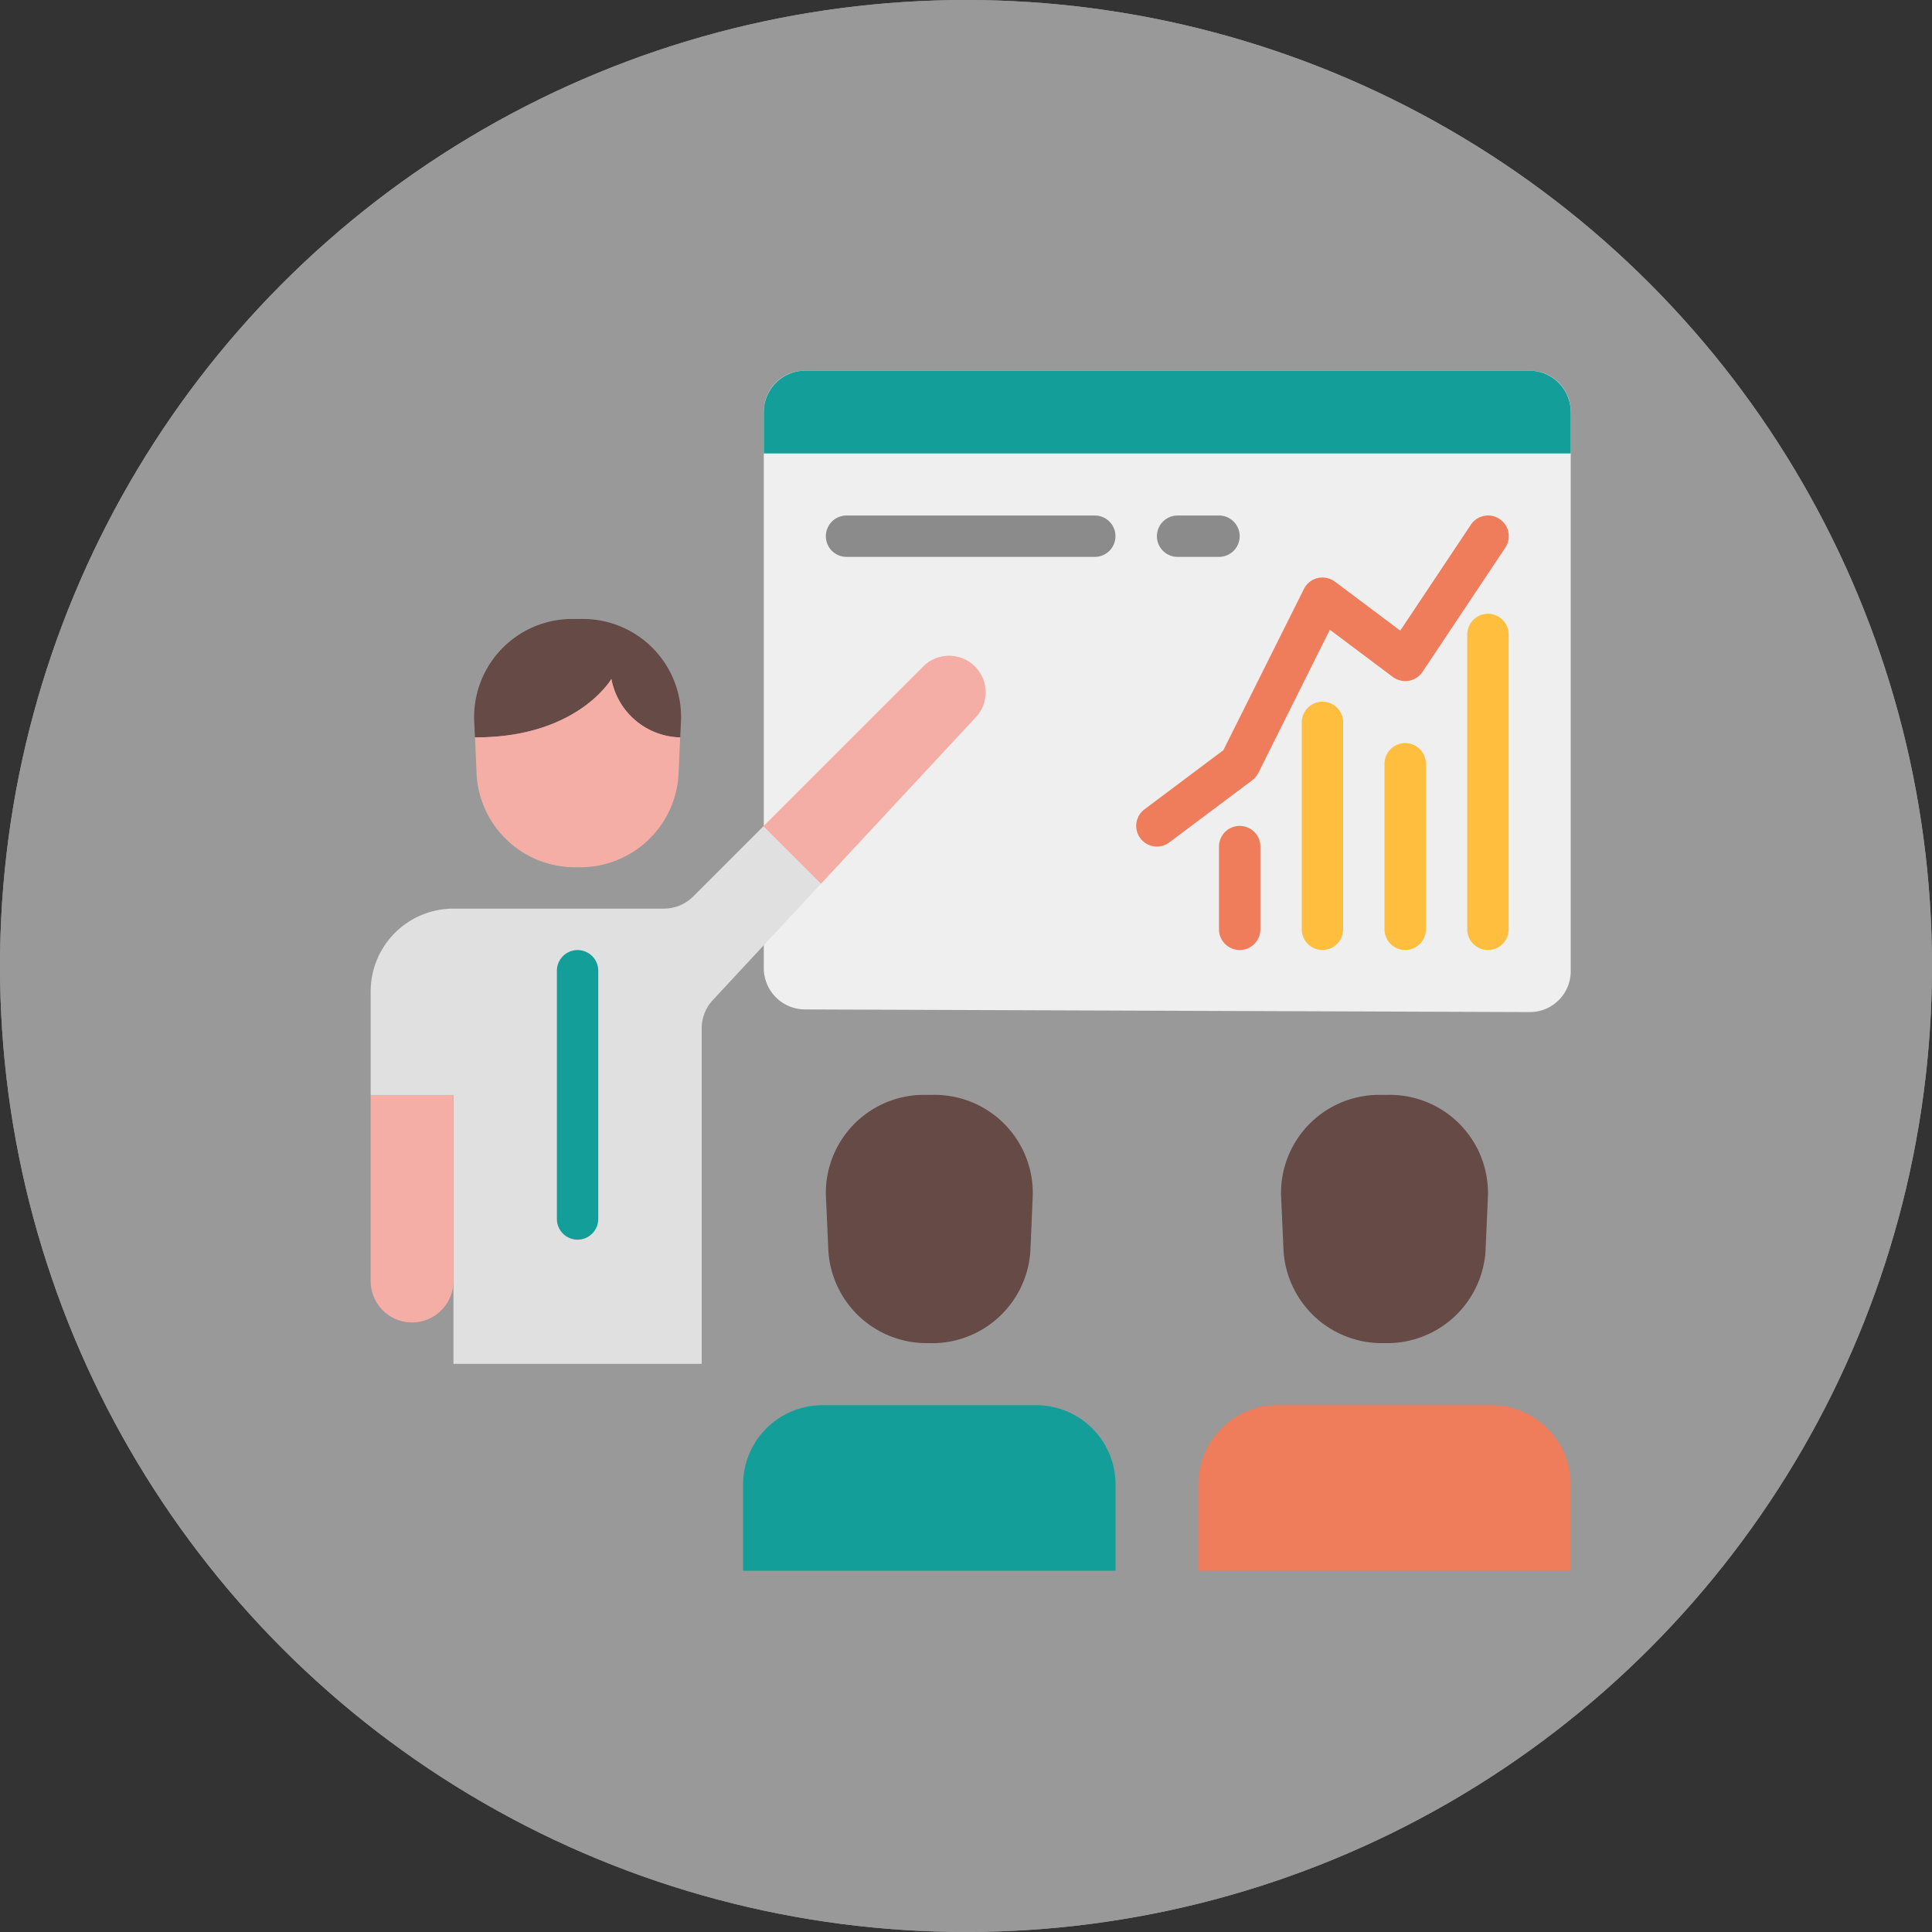
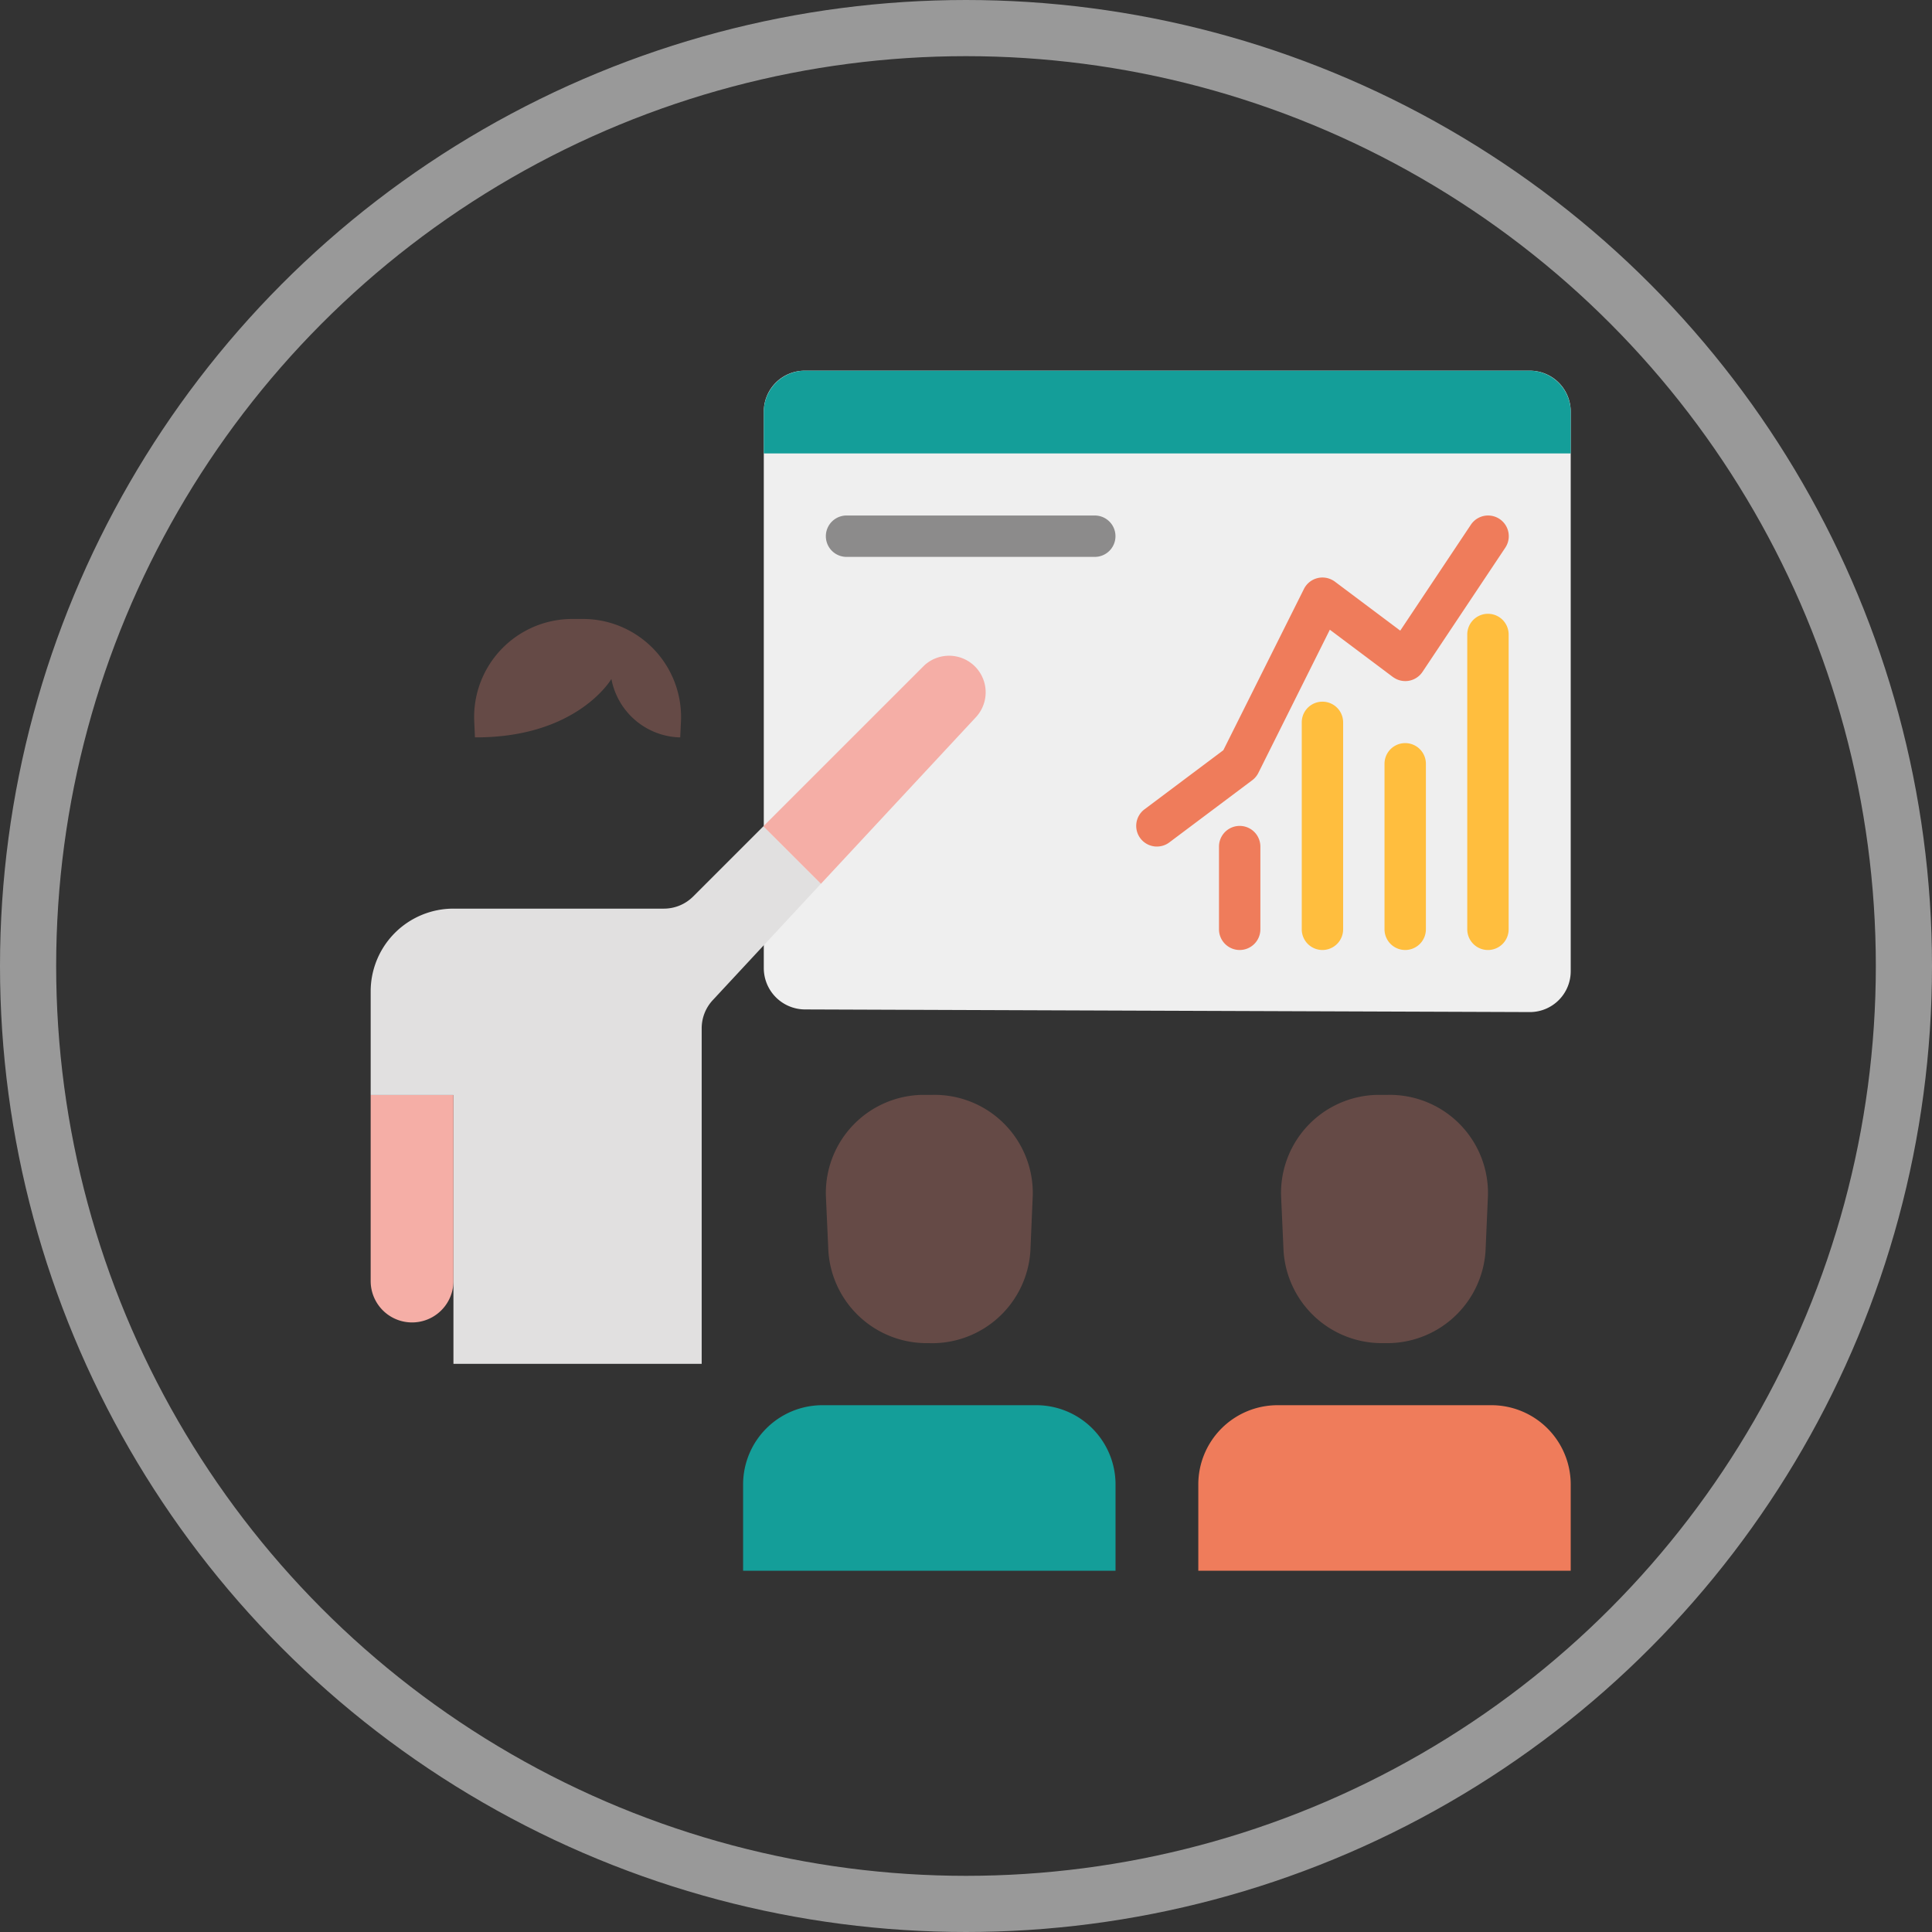
<svg xmlns="http://www.w3.org/2000/svg" width="172" height="172" viewBox="0 0 172 172">
  <rect x="0" y="0" width="172" height="172" fill="#333333" stroke="none" />
  <g transform="translate(-485 -4211)">
    <g transform="translate(485 4211)" fill="#fff" stroke="#fff" stroke-width="5" opacity="0.5">
-       <circle cx="86" cy="86" r="86" stroke="none" />
      <circle cx="86" cy="86" r="83.5" fill="none" />
    </g>
    <g transform="translate(-233.051 4218.185)">
      <path d="M771.294,57.129V29.5a3.637,3.637,0,0,1,3.591-3.684h64.656a3.637,3.637,0,0,1,3.591,3.684V79.233a3.638,3.638,0,0,1-3.591,3.684l-64.577-.235A3.682,3.682,0,0,1,771.294,79V57.129Z" transform="translate(14.755 0)" fill="#efefef" />
      <g transform="translate(786.049 25.815)">
        <path d="M843.132,33.182H771.294V29.5a3.682,3.682,0,0,1,3.684-3.684h64.47a3.682,3.682,0,0,1,3.684,3.684Z" transform="translate(-771.294 -25.815)" fill="#149e99" />
        <path d="M809.361,68.266a1.842,1.842,0,0,1-1.843-1.841V40.176a1.842,1.842,0,1,1,3.684,0V66.424A1.842,1.842,0,0,1,809.361,68.266Z" transform="translate(-744.89 -16.69)" fill="#ffbe3e" />
        <path d="M805.1,63.412a1.843,1.843,0,0,1-1.843-1.841V46.835a1.842,1.842,0,1,1,3.684,0V61.571A1.842,1.842,0,0,1,805.1,63.412Z" transform="translate(-747.996 -11.837)" fill="#ffbe3e" />
        <path d="M800.836,64.965a1.842,1.842,0,0,1-1.841-1.841V44.7a1.842,1.842,0,1,1,3.684,0v18.42A1.843,1.843,0,0,1,800.836,64.965Z" transform="translate(-751.102 -13.39)" fill="#ffbe3e" />
      </g>
      <g transform="translate(819.205 38.708)">
        <path d="M796.576,60.305a1.842,1.842,0,0,1-1.843-1.841V51.1a1.842,1.842,0,0,1,3.684,0v7.369A1.842,1.842,0,0,1,796.576,60.305Z" transform="translate(-787.364 -21.623)" fill="#ef7c5b" />
        <path d="M792.314,62.745a1.841,1.841,0,0,1-1.107-3.314l7.021-5.265L805.4,39.817a1.84,1.84,0,0,1,2.467-.832,1.737,1.737,0,0,1,.3.182l5.809,4.357,6.288-9.431a1.842,1.842,0,0,1,3.065,2.044l-7.369,11.053a1.841,1.841,0,0,1-2.552.517l-.1-.066-5.6-4.2L801.339,56.2a1.849,1.849,0,0,1-.552.65l-7.369,5.526a1.833,1.833,0,0,1-1.1.368Z" transform="translate(-790.471 -33.272)" fill="#ef7c5b" />
      </g>
      <path d="M798.437,36.957H776.331a1.842,1.842,0,0,1,0-3.684h22.1a1.842,1.842,0,0,1,0,3.684Z" transform="translate(17.085 5.436)" fill="#8c8b8b" />
-       <path d="M797.063,36.957h-3.684a1.842,1.842,0,0,1,0-3.684h3.684a1.842,1.842,0,1,1,0,3.684Z" transform="translate(29.511 5.436)" fill="#8c8b8b" />
      <path d="M786.011,49.276l-6.25,6.25a3.685,3.685,0,0,1-2.605,1.081H758.42a7.368,7.368,0,0,0-7.369,7.367V73.2h7.369V97.131h22.1V67.264a3.68,3.68,0,0,1,.985-2.509l9.628-10.36Z" transform="translate(0 17.101)" fill="#e1e0e0" />
      <g transform="translate(751.051 51.145)">
        <path d="M751.051,63.115v16.56a3.684,3.684,0,0,0,7.369,0V63.115Z" transform="translate(-751.051 -23.957)" fill="#f5aea6" />
        <path d="M790.19,45.99a3.257,3.257,0,0,0-4.6-4.606L771.31,55.66l-.038.038,5.126,5.119.076-.083Z" transform="translate(-736.312 -40.466)" fill="#f5aea6" />
      </g>
      <path d="M807.209,85.209h-.137A8.77,8.77,0,0,1,798.153,77l-.223-4.959a8.741,8.741,0,0,1,8.544-8.932c.126,0,.256,0,.382,0h.567a8.742,8.742,0,0,1,8.928,8.548c0,.126,0,.256,0,.384L816.135,77A8.77,8.77,0,0,1,807.209,85.209Z" transform="translate(34.169 27.18)" fill="#654a46" />
-       <path d="M762.481,81.435a1.842,1.842,0,0,1-1.841-1.841v-22.1a1.842,1.842,0,1,1,3.684,0v22.1A1.844,1.844,0,0,1,762.481,81.435Z" transform="translate(6.989 21.744)" fill="#149e99" />
      <path d="M783.77,85.209h-.137A8.77,8.77,0,0,1,774.714,77l-.223-4.959a8.739,8.739,0,0,1,8.543-8.932c.128,0,.257,0,.384,0h.567a8.74,8.74,0,0,1,8.926,8.548c0,.126,0,.256,0,.384L792.7,77a8.771,8.771,0,0,1-8.926,8.214Z" transform="translate(17.084 27.18)" fill="#654a46" />
      <path d="M803.385,93.822V86.145a7.059,7.059,0,0,0-7.061-7.059H777.289a7.061,7.061,0,0,0-7.061,7.059v7.676" transform="translate(13.979 38.83)" fill="#149e99" />
      <path d="M826.823,93.822V86.145a7.059,7.059,0,0,0-7.061-7.059H800.727a7.059,7.059,0,0,0-7.059,7.059v7.676" transform="translate(31.064 38.83)" fill="#ef7c5b" />
      <path d="M768.6,43.943a6.389,6.389,0,0,0,6.018,5.2h.109l.074-1.61a8.739,8.739,0,0,0-8.543-8.93q-.192-.005-.384,0h-.567a8.739,8.739,0,0,0-8.926,8.546c0,.128,0,.256,0,.384l.071,1.61h.114C765.589,49.141,768.6,43.943,768.6,43.943Z" transform="translate(3.882 9.318)" fill="#654a46" />
-       <path d="M774.582,46.887a6.391,6.391,0,0,1-6.018-5.2s-3.008,5.2-12.035,5.2h-.106l.145,3.349a8.771,8.771,0,0,0,8.919,8.216h.135a8.771,8.771,0,0,0,8.92-8.216l.145-3.349Z" transform="translate(3.916 11.572)" fill="#f5aea6" />
    </g>
  </g>
</svg>